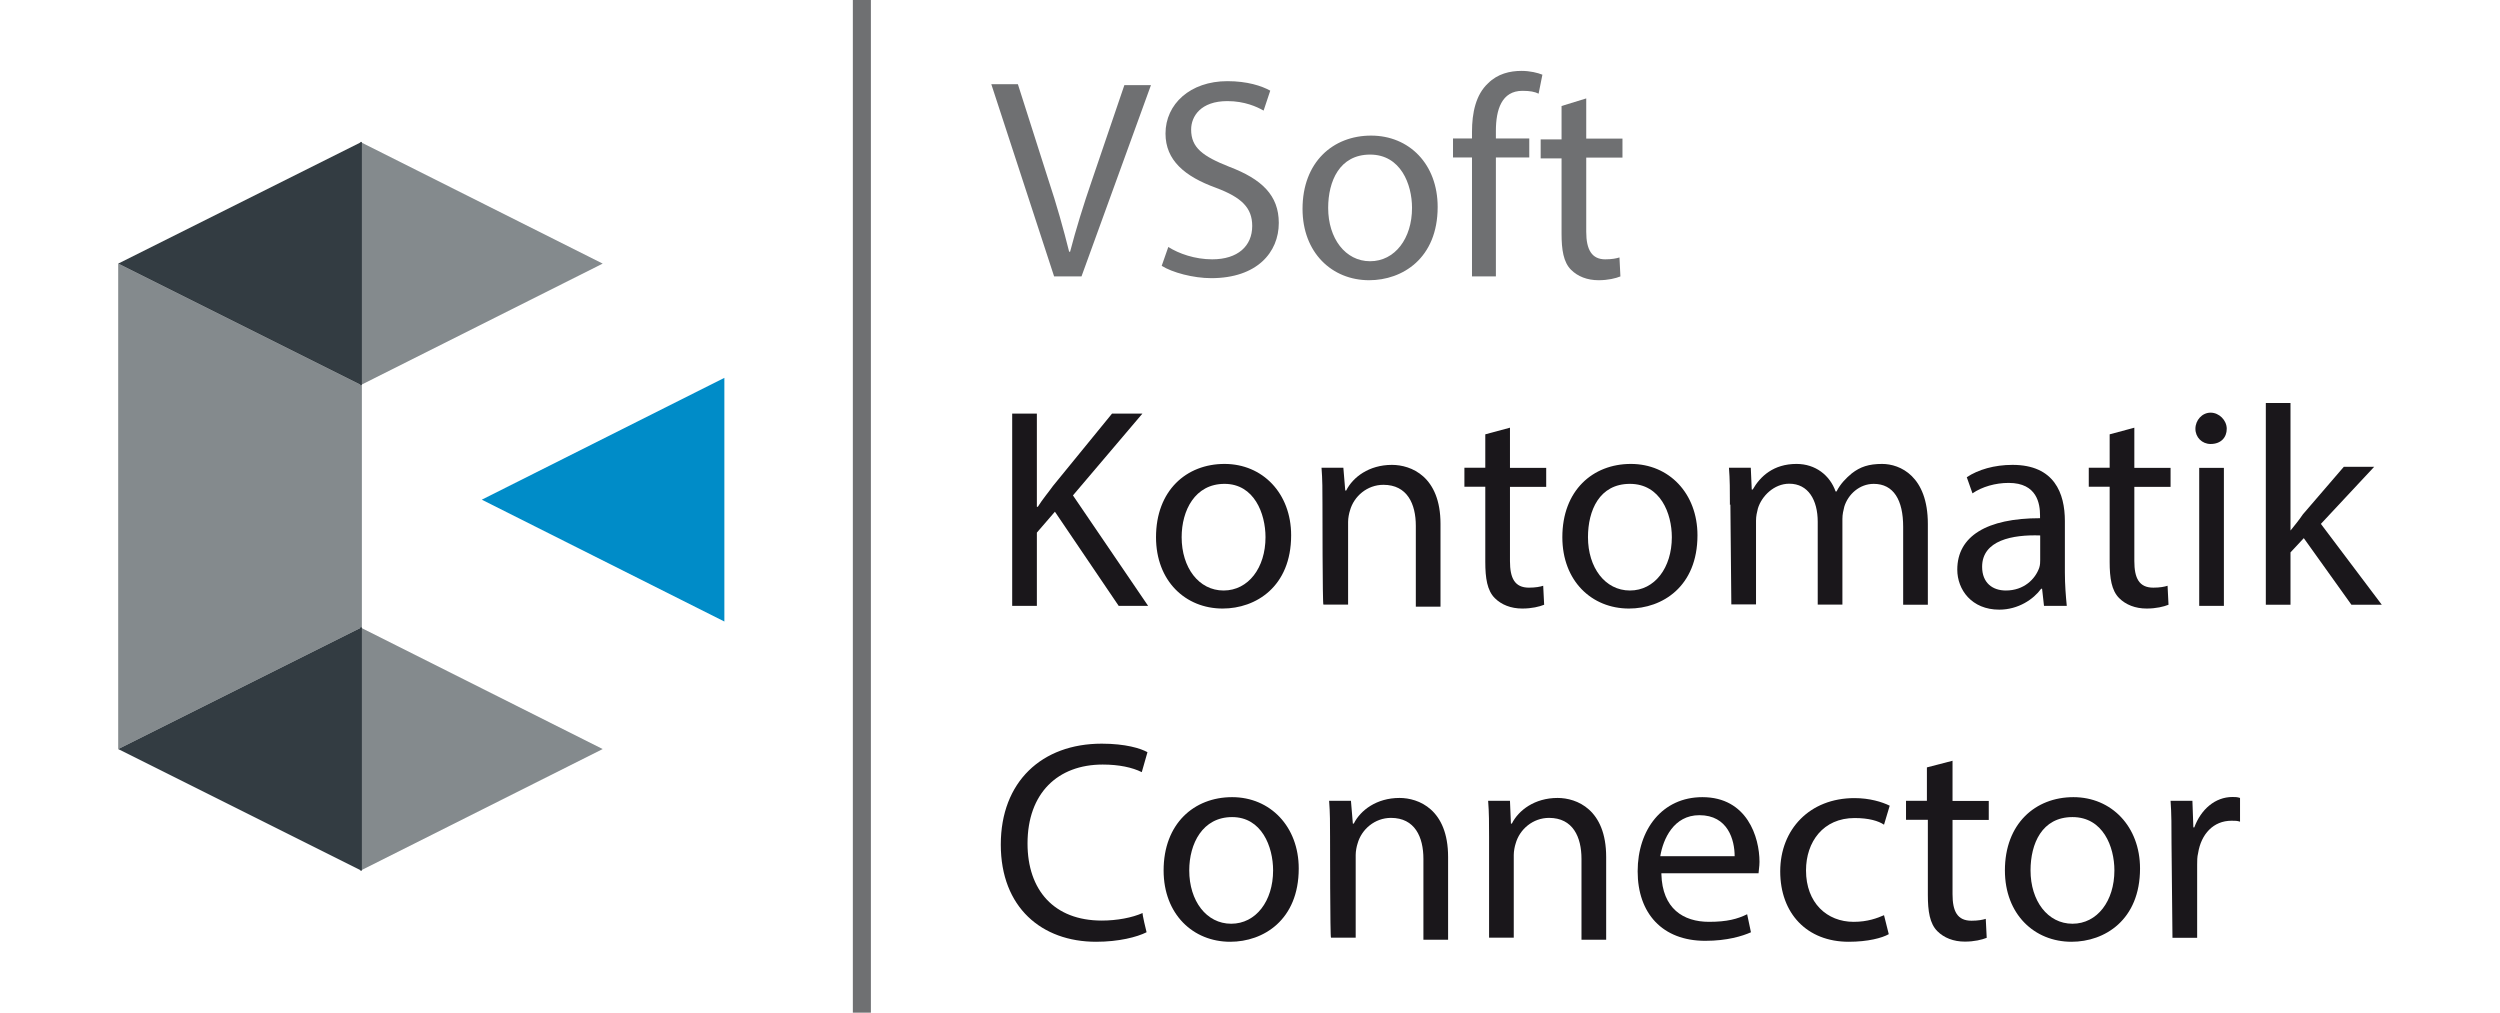
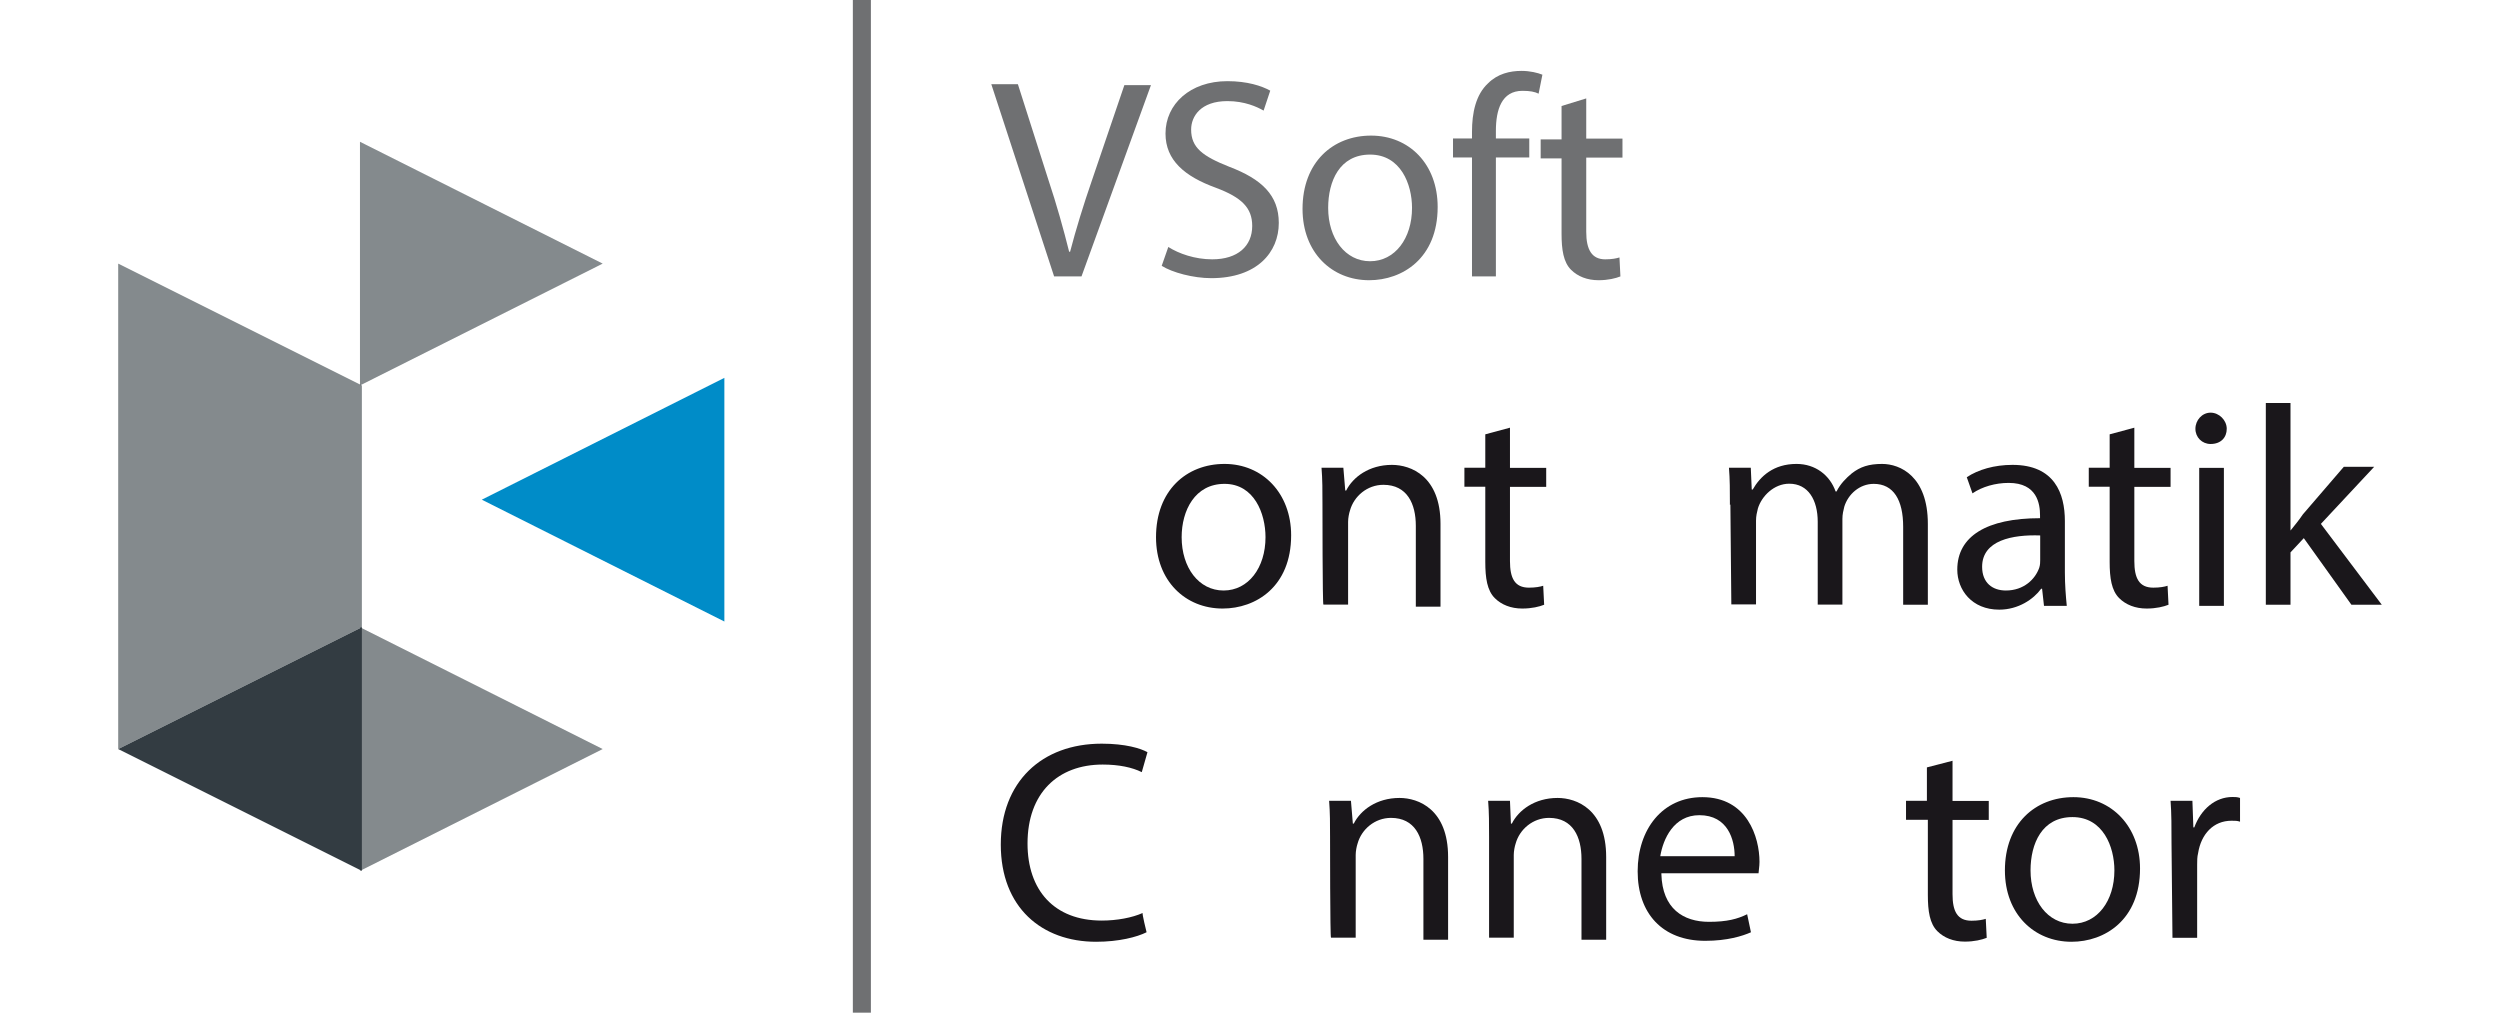
<svg xmlns="http://www.w3.org/2000/svg" id="uuid-2ad465b4-00c6-4d06-9ab3-d747aedb94a8" data-name="Warstwa 1" width="158" height="64" viewBox="0 0 158 64">
  <defs>
    <style>      .uuid-c4b60d6c-4575-43b0-8e90-8ea640e0310f {        fill: #1a171b;      }      .uuid-f40a8f5a-de8a-417f-9e58-756b7d4b61f0 {        fill: #6f7072;      }      .uuid-8655ebdb-29cd-4c90-911d-b7ed3300892a {        fill: #008cc8;      }      .uuid-bf98ef7a-ad4a-4672-8480-637bdab7480c, .uuid-7a46419a-bf83-4d53-ad0b-891fae72bb35 {        fill: #333c42;      }      .uuid-7a46419a-bf83-4d53-ad0b-891fae72bb35 {        isolation: isolate;        opacity: .6;      }    </style>
  </defs>
  <g id="uuid-63ccc103-5ed8-46d4-be7a-91feb32f6f9d" data-name="uuid-9c9f58ec-77eb-4f85-9fba-231b698d78b2">
    <rect class="uuid-f40a8f5a-de8a-417f-9e58-756b7d4b61f0" x="53.9" width="1.14" height="64" />
  </g>
  <polygon class="uuid-7a46419a-bf83-4d53-ad0b-891fae72bb35" points="38.09 47.34 22.75 55.04 22.75 39.64 38.09 47.34" />
  <polygon class="uuid-7a46419a-bf83-4d53-ad0b-891fae72bb35" points="38.09 16.66 22.75 24.36 22.75 8.96 38.09 16.66" />
  <polygon class="uuid-8655ebdb-29cd-4c90-911d-b7ed3300892a" points="30.45 31.58 45.78 39.28 45.78 23.88 30.45 31.58" />
  <polygon class="uuid-bf98ef7a-ad4a-4672-8480-637bdab7480c" points="7.47 47.34 22.87 55.04 22.87 39.64 7.47 47.34" />
-   <polygon class="uuid-bf98ef7a-ad4a-4672-8480-637bdab7480c" points="7.47 16.66 22.87 24.36 22.87 8.96 7.47 16.66" />
  <polygon class="uuid-7a46419a-bf83-4d53-ad0b-891fae72bb35" points="7.47 16.66 7.47 31.94 7.47 32.06 7.47 47.34 22.75 39.7 22.87 39.76 22.87 24.36 7.47 16.66" />
  <path class="uuid-f40a8f5a-de8a-417f-9e58-756b7d4b61f0" d="M66.62,17.47l-3.97-12.15h1.68l1.92,6.02c.54,1.62,.96,3.13,1.32,4.57h.06c.36-1.38,.84-2.95,1.38-4.51l2.05-6.02h1.68l-4.39,12.09h-1.74Z" />
  <path class="uuid-f40a8f5a-de8a-417f-9e58-756b7d4b61f0" d="M73.84,15.61c.66,.42,1.68,.78,2.77,.78,1.62,0,2.53-.84,2.53-2.11,0-1.14-.66-1.8-2.29-2.41-1.98-.72-3.19-1.74-3.19-3.43,0-1.86,1.56-3.31,3.91-3.31,1.26,0,2.17,.3,2.71,.6l-.42,1.26c-.42-.24-1.2-.6-2.29-.6-1.68,0-2.29,.96-2.29,1.8,0,1.14,.72,1.68,2.41,2.35,2.05,.78,3.13,1.8,3.13,3.55,0,1.86-1.38,3.49-4.27,3.49-1.14,0-2.47-.36-3.13-.78l.42-1.2h0Z" />
  <path class="uuid-f40a8f5a-de8a-417f-9e58-756b7d4b61f0" d="M90.86,13.08c0,3.25-2.23,4.63-4.33,4.63-2.35,0-4.21-1.74-4.21-4.51,0-2.95,1.92-4.63,4.33-4.63s4.21,1.8,4.21,4.51h0Zm-6.92,.06c0,1.92,1.08,3.37,2.65,3.37s2.65-1.44,2.65-3.37c0-1.5-.72-3.37-2.65-3.37s-2.65,1.68-2.65,3.37Z" />
  <path class="uuid-f40a8f5a-de8a-417f-9e58-756b7d4b61f0" d="M93.03,17.47v-7.52h-1.2v-1.2h1.2v-.42c0-1.2,.24-2.35,1.02-3.07,.6-.6,1.38-.78,2.11-.78,.54,0,1.02,.12,1.32,.24l-.24,1.2c-.24-.12-.54-.18-1.02-.18-1.32,0-1.68,1.2-1.68,2.53v.48h2.11v1.2h-2.11v7.52h-1.5Z" />
  <path class="uuid-f40a8f5a-de8a-417f-9e58-756b7d4b61f0" d="M100.25,6.23v2.53h2.29v1.2h-2.29v4.69c0,1.14,.36,1.74,1.2,1.74,.42,0,.72-.06,.9-.12l.06,1.2c-.3,.12-.78,.24-1.38,.24-.72,0-1.32-.24-1.74-.66-.48-.48-.6-1.26-.6-2.29v-4.75h-1.32v-1.2h1.32v-2.11l1.56-.48h0Z" />
  <g>
-     <path class="uuid-c4b60d6c-4575-43b0-8e90-8ea640e0310f" d="M63.97,26.14h1.56v5.89h.06c.3-.48,.66-.9,.96-1.32l3.73-4.57h1.92l-4.39,5.17,4.75,6.98h-1.86l-4.03-5.95-1.14,1.32v4.63h-1.56v-12.15Z" />
    <path class="uuid-c4b60d6c-4575-43b0-8e90-8ea640e0310f" d="M81.6,33.83c0,3.25-2.23,4.63-4.33,4.63-2.35,0-4.21-1.74-4.21-4.51,0-2.95,1.92-4.63,4.33-4.63s4.21,1.86,4.21,4.51Zm-6.92,.12c0,1.92,1.08,3.37,2.65,3.37s2.65-1.44,2.65-3.37c0-1.5-.72-3.37-2.59-3.37s-2.71,1.68-2.71,3.37Z" />
  </g>
  <path class="uuid-c4b60d6c-4575-43b0-8e90-8ea640e0310f" d="M83.58,31.91c0-.9,0-1.62-.06-2.35h1.38l.12,1.44h.06c.42-.84,1.44-1.62,2.89-1.62,1.2,0,3.07,.72,3.07,3.73v5.23h-1.56v-5.11c0-1.38-.54-2.59-2.05-2.59-1.02,0-1.86,.72-2.11,1.62-.06,.18-.12,.48-.12,.72v5.23h-1.56c-.06,.06-.06-6.32-.06-6.32Z" />
  <path class="uuid-c4b60d6c-4575-43b0-8e90-8ea640e0310f" d="M95.43,27.04v2.53h2.29v1.2h-2.29v4.69c0,1.08,.3,1.68,1.2,1.68,.42,0,.72-.06,.9-.12l.06,1.2c-.3,.12-.78,.24-1.38,.24-.72,0-1.32-.24-1.74-.66-.48-.48-.6-1.26-.6-2.29v-4.75h-1.32v-1.2h1.32v-2.11l1.56-.42h0Z" />
  <g>
-     <path class="uuid-c4b60d6c-4575-43b0-8e90-8ea640e0310f" d="M107.28,33.83c0,3.25-2.23,4.63-4.33,4.63-2.35,0-4.21-1.74-4.21-4.51,0-2.95,1.92-4.63,4.33-4.63s4.21,1.86,4.21,4.51Zm-6.92,.12c0,1.92,1.08,3.37,2.65,3.37s2.65-1.44,2.65-3.37c0-1.5-.72-3.37-2.65-3.37s-2.65,1.68-2.65,3.37Z" />
    <path class="uuid-c4b60d6c-4575-43b0-8e90-8ea640e0310f" d="M109.33,31.91c0-.9,0-1.62-.06-2.35h1.38l.06,1.38h.06c.48-.84,1.32-1.62,2.77-1.62,1.2,0,2.11,.72,2.47,1.74h.06c.24-.48,.6-.84,.96-1.14,.54-.42,1.08-.6,1.92-.6,1.14,0,2.89,.78,2.89,3.79v5.11h-1.56v-4.93c0-1.68-.6-2.71-1.86-2.71-.9,0-1.62,.66-1.86,1.44-.06,.24-.12,.48-.12,.78v5.41h-1.56v-5.23c0-1.38-.6-2.41-1.8-2.41-.96,0-1.74,.78-1.98,1.56-.06,.24-.12,.48-.12,.78v5.29h-1.56l-.06-6.32h0Z" />
  </g>
  <path class="uuid-c4b60d6c-4575-43b0-8e90-8ea640e0310f" d="M129.18,38.29l-.12-1.08h-.06c-.48,.66-1.44,1.32-2.65,1.32-1.74,0-2.65-1.26-2.65-2.53,0-2.11,1.86-3.25,5.23-3.25v-.18c0-.72-.18-2.05-1.98-2.05-.84,0-1.68,.24-2.29,.66l-.36-1.02c.72-.48,1.74-.78,2.89-.78,2.65,0,3.31,1.8,3.31,3.55v3.25c0,.78,.06,1.5,.12,2.11h-1.44Zm-.24-4.45c-1.74-.06-3.67,.3-3.67,1.98,0,1.02,.66,1.5,1.5,1.5,1.14,0,1.86-.72,2.11-1.44,.06-.18,.06-.36,.06-.48v-1.56Z" />
  <g>
    <path class="uuid-c4b60d6c-4575-43b0-8e90-8ea640e0310f" d="M134.89,27.04v2.53h2.29v1.2h-2.29v4.69c0,1.08,.3,1.68,1.2,1.68,.42,0,.72-.06,.9-.12l.06,1.2c-.3,.12-.78,.24-1.38,.24-.72,0-1.32-.24-1.74-.66-.48-.48-.6-1.26-.6-2.29v-4.75h-1.32v-1.2h1.32v-2.11l1.56-.42h0Z" />
    <path class="uuid-c4b60d6c-4575-43b0-8e90-8ea640e0310f" d="M140.73,27.1c0,.54-.36,.96-1.02,.96-.54,0-.96-.42-.96-.96s.42-1.02,.96-1.02,1.02,.48,1.02,1.02Zm-1.74,11.19v-8.72h1.56v8.72h-1.56Z" />
    <path class="uuid-c4b60d6c-4575-43b0-8e90-8ea640e0310f" d="M144.76,33.53h0c.24-.3,.54-.66,.78-1.02l2.59-3.01h1.92l-3.37,3.61,3.85,5.11h-1.92l-3.01-4.21-.84,.9v3.31h-1.56v-12.75h1.56v8.06h0Z" />
  </g>
  <path class="uuid-c4b60d6c-4575-43b0-8e90-8ea640e0310f" d="M72.46,58.92c-.6,.3-1.74,.6-3.19,.6-3.43,0-6.02-2.17-6.02-6.14s2.59-6.38,6.38-6.38c1.5,0,2.47,.3,2.89,.54l-.36,1.26c-.6-.3-1.44-.48-2.47-.48-2.83,0-4.75,1.8-4.75,4.99,0,2.95,1.68,4.87,4.69,4.87,.96,0,1.92-.18,2.59-.48-.06,0,.24,1.2,.24,1.2Z" />
  <g>
-     <path class="uuid-c4b60d6c-4575-43b0-8e90-8ea640e0310f" d="M82.08,54.89c0,3.25-2.23,4.63-4.33,4.63-2.35,0-4.21-1.74-4.21-4.51,0-2.95,1.92-4.63,4.33-4.63s4.21,1.86,4.21,4.51Zm-6.92,.12c0,1.92,1.08,3.37,2.65,3.37s2.65-1.44,2.65-3.37c0-1.5-.72-3.37-2.59-3.37s-2.71,1.68-2.71,3.37Z" />
    <path class="uuid-c4b60d6c-4575-43b0-8e90-8ea640e0310f" d="M84.06,52.96c0-.9,0-1.62-.06-2.35h1.38l.12,1.44h.06c.42-.84,1.44-1.62,2.89-1.62,1.2,0,3.07,.72,3.07,3.73v5.23h-1.56v-5.11c0-1.38-.54-2.59-2.05-2.59-1.02,0-1.86,.72-2.11,1.62-.06,.18-.12,.48-.12,.72v5.23h-1.56c-.06,.06-.06-6.32-.06-6.32Z" />
    <path class="uuid-c4b60d6c-4575-43b0-8e90-8ea640e0310f" d="M94.11,52.96c0-.9,0-1.62-.06-2.35h1.38l.06,1.44h.06c.42-.84,1.44-1.62,2.89-1.62,1.2,0,3.07,.72,3.07,3.73v5.23h-1.56v-5.11c0-1.38-.54-2.59-2.05-2.59-1.02,0-1.86,.72-2.11,1.62-.06,.18-.12,.48-.12,.72v5.23h-1.56v-6.32h0Z" />
    <path class="uuid-c4b60d6c-4575-43b0-8e90-8ea640e0310f" d="M105,55.25c.06,2.17,1.38,3.01,3.01,3.01,1.14,0,1.8-.18,2.41-.48l.24,1.14c-.54,.24-1.5,.54-2.89,.54-2.71,0-4.27-1.74-4.27-4.39s1.56-4.69,4.09-4.69c2.83,0,3.61,2.53,3.61,4.09,0,.3-.06,.6-.06,.72h-6.14v.06Zm4.63-1.14c0-1.02-.42-2.59-2.23-2.59-1.62,0-2.29,1.5-2.47,2.59h4.69Z" />
  </g>
-   <path class="uuid-c4b60d6c-4575-43b0-8e90-8ea640e0310f" d="M119.37,59.04c-.42,.24-1.32,.48-2.53,.48-2.65,0-4.33-1.8-4.33-4.45s1.86-4.63,4.69-4.63c.96,0,1.74,.24,2.23,.48l-.36,1.2c-.36-.24-.96-.42-1.86-.42-1.98,0-3.07,1.5-3.07,3.31,0,2.05,1.32,3.25,3.01,3.25,.9,0,1.5-.24,1.92-.42l.3,1.2Z" />
  <path class="uuid-c4b60d6c-4575-43b0-8e90-8ea640e0310f" d="M123.4,48.09v2.53h2.29v1.2h-2.29v4.69c0,1.08,.3,1.68,1.2,1.68,.42,0,.72-.06,.9-.12l.06,1.2c-.3,.12-.78,.24-1.38,.24-.72,0-1.32-.24-1.74-.66-.48-.48-.6-1.26-.6-2.29v-4.75h-1.38v-1.2h1.32v-2.11l1.62-.42h0Z" />
  <g>
    <path class="uuid-c4b60d6c-4575-43b0-8e90-8ea640e0310f" d="M135.25,54.89c0,3.25-2.23,4.63-4.33,4.63-2.35,0-4.21-1.74-4.21-4.51,0-2.95,1.92-4.63,4.33-4.63s4.21,1.86,4.21,4.51Zm-6.92,.12c0,1.92,1.08,3.37,2.65,3.37s2.65-1.44,2.65-3.37c0-1.5-.72-3.37-2.65-3.37s-2.65,1.68-2.65,3.37Z" />
    <path class="uuid-c4b60d6c-4575-43b0-8e90-8ea640e0310f" d="M137.24,53.32c0-1.02,0-1.92-.06-2.71h1.38l.06,1.68h.06c.42-1.14,1.32-1.92,2.41-1.92,.18,0,.3,0,.48,.06v1.5c-.18-.06-.3-.06-.54-.06-1.14,0-1.92,.84-2.11,2.05-.06,.24-.06,.48-.06,.72v4.63h-1.56l-.06-5.95h0Z" />
  </g>
</svg>